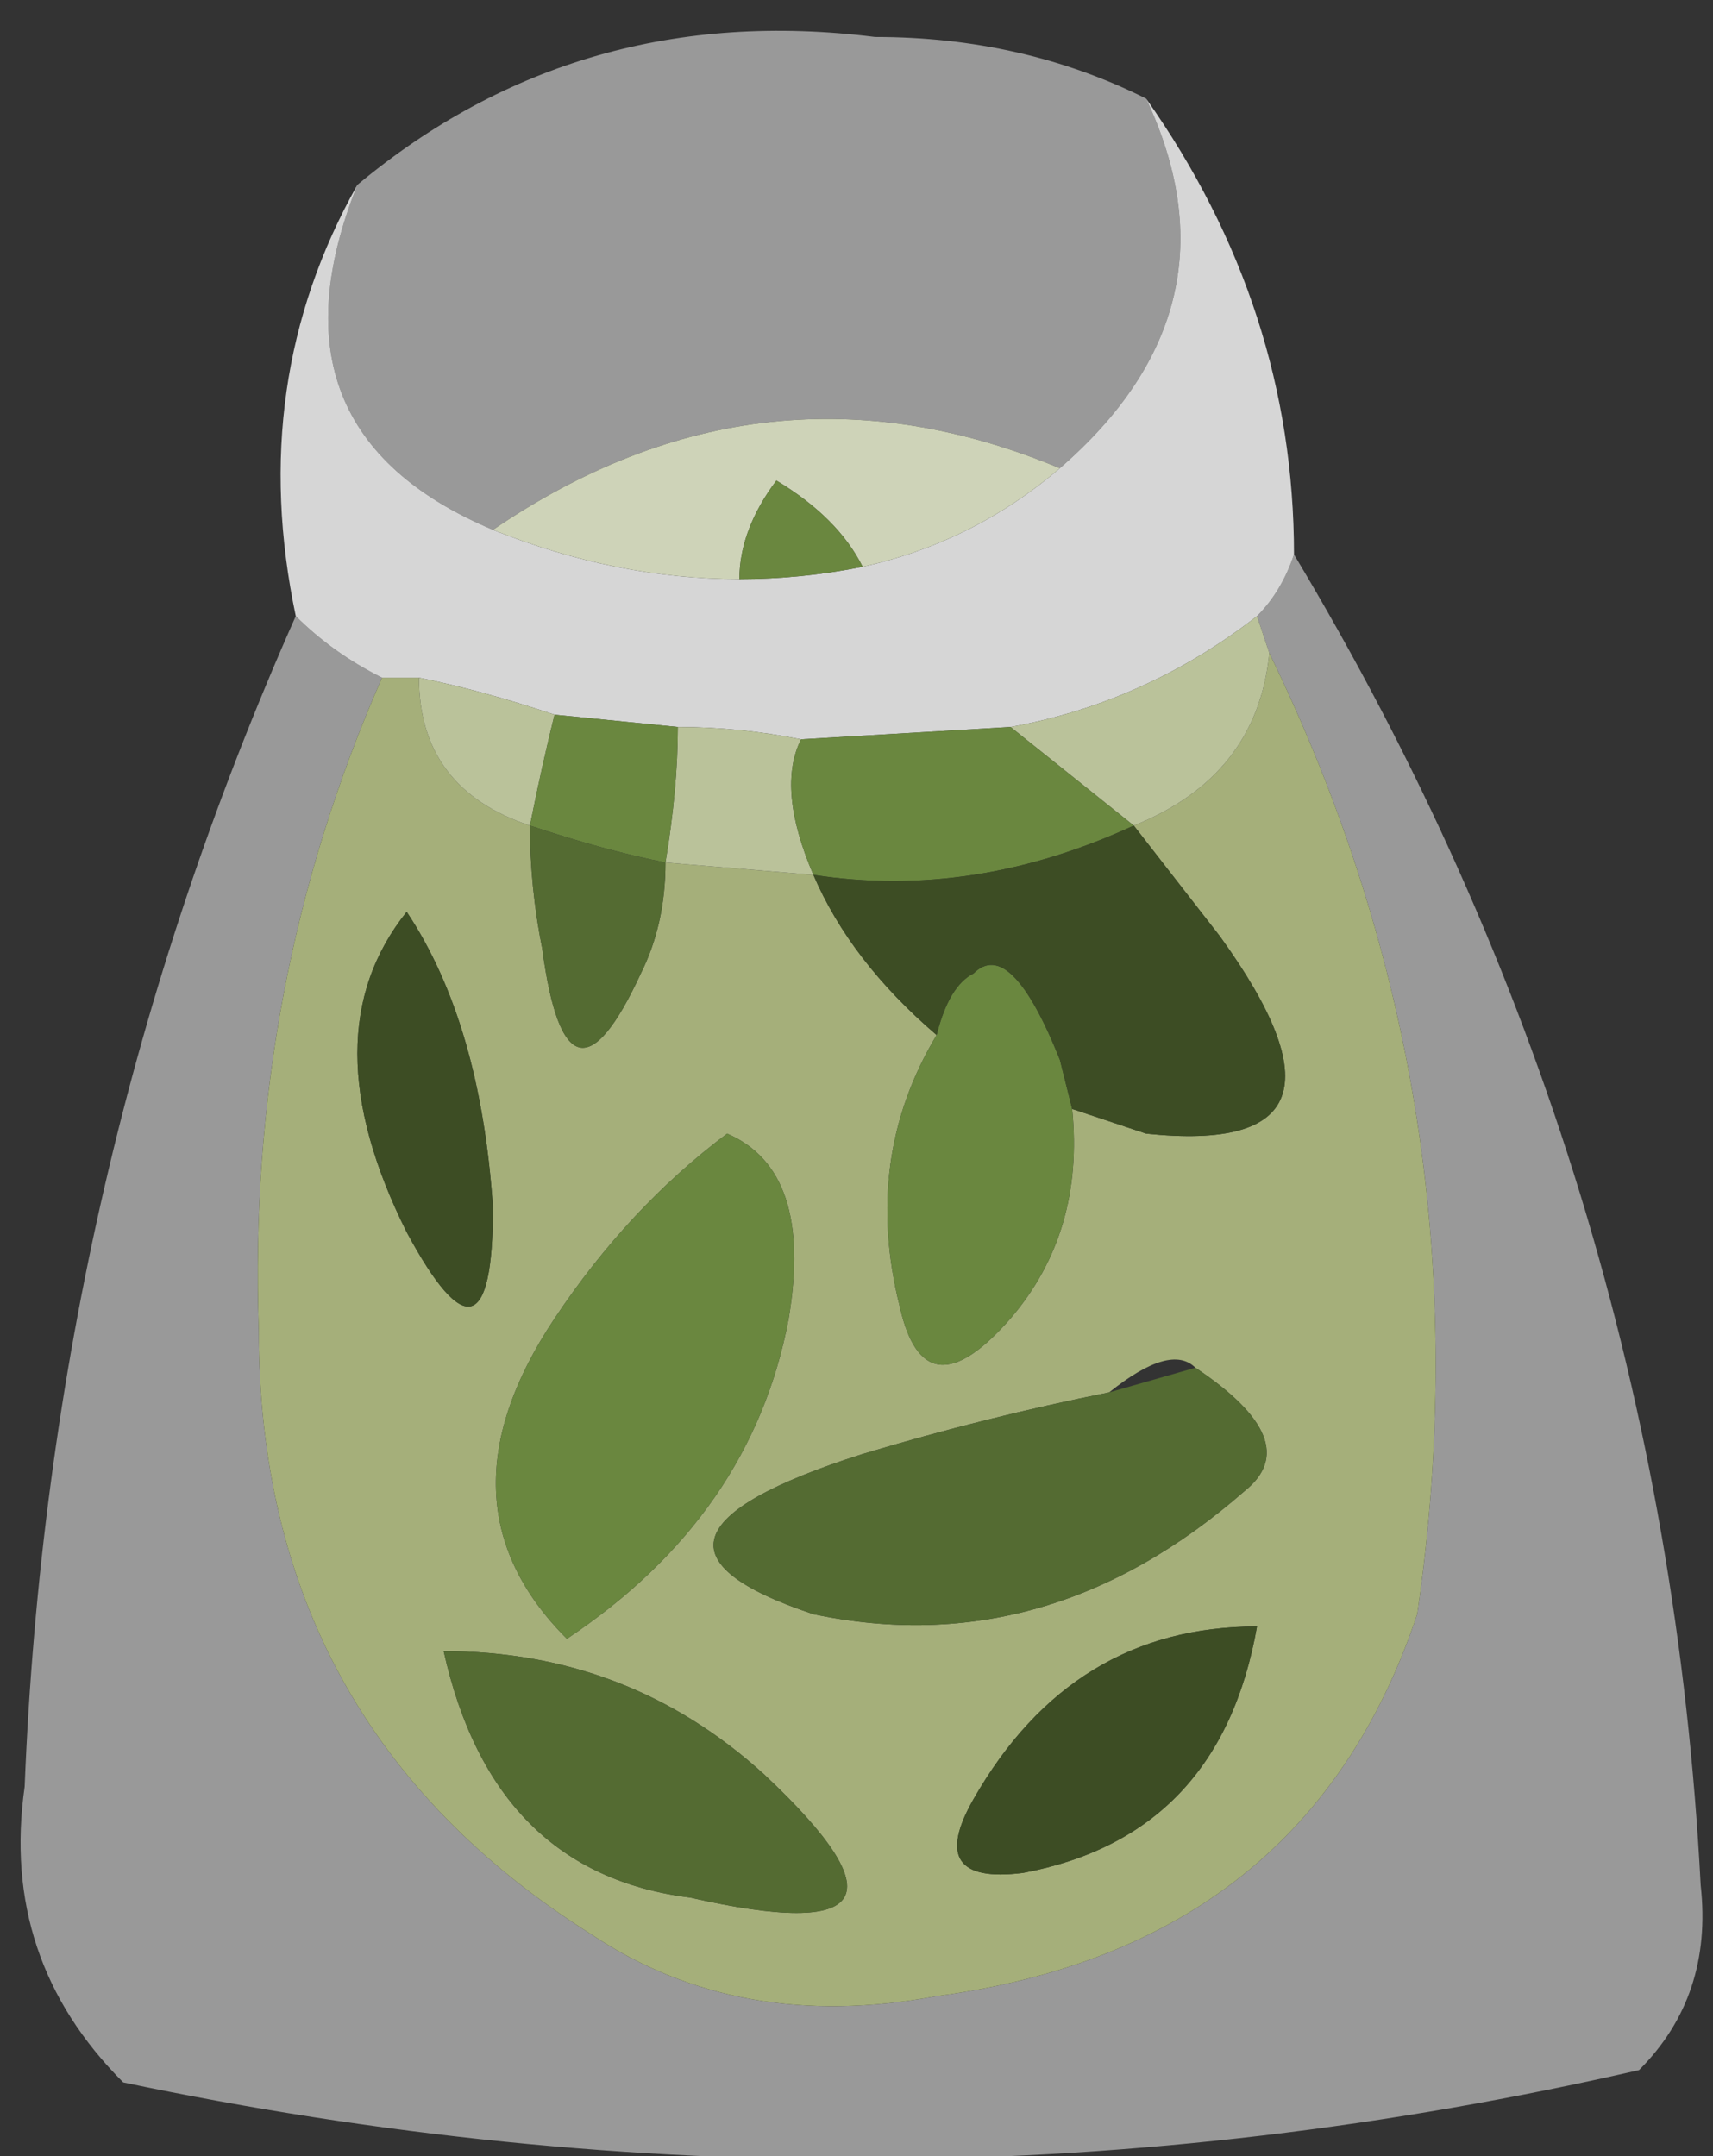
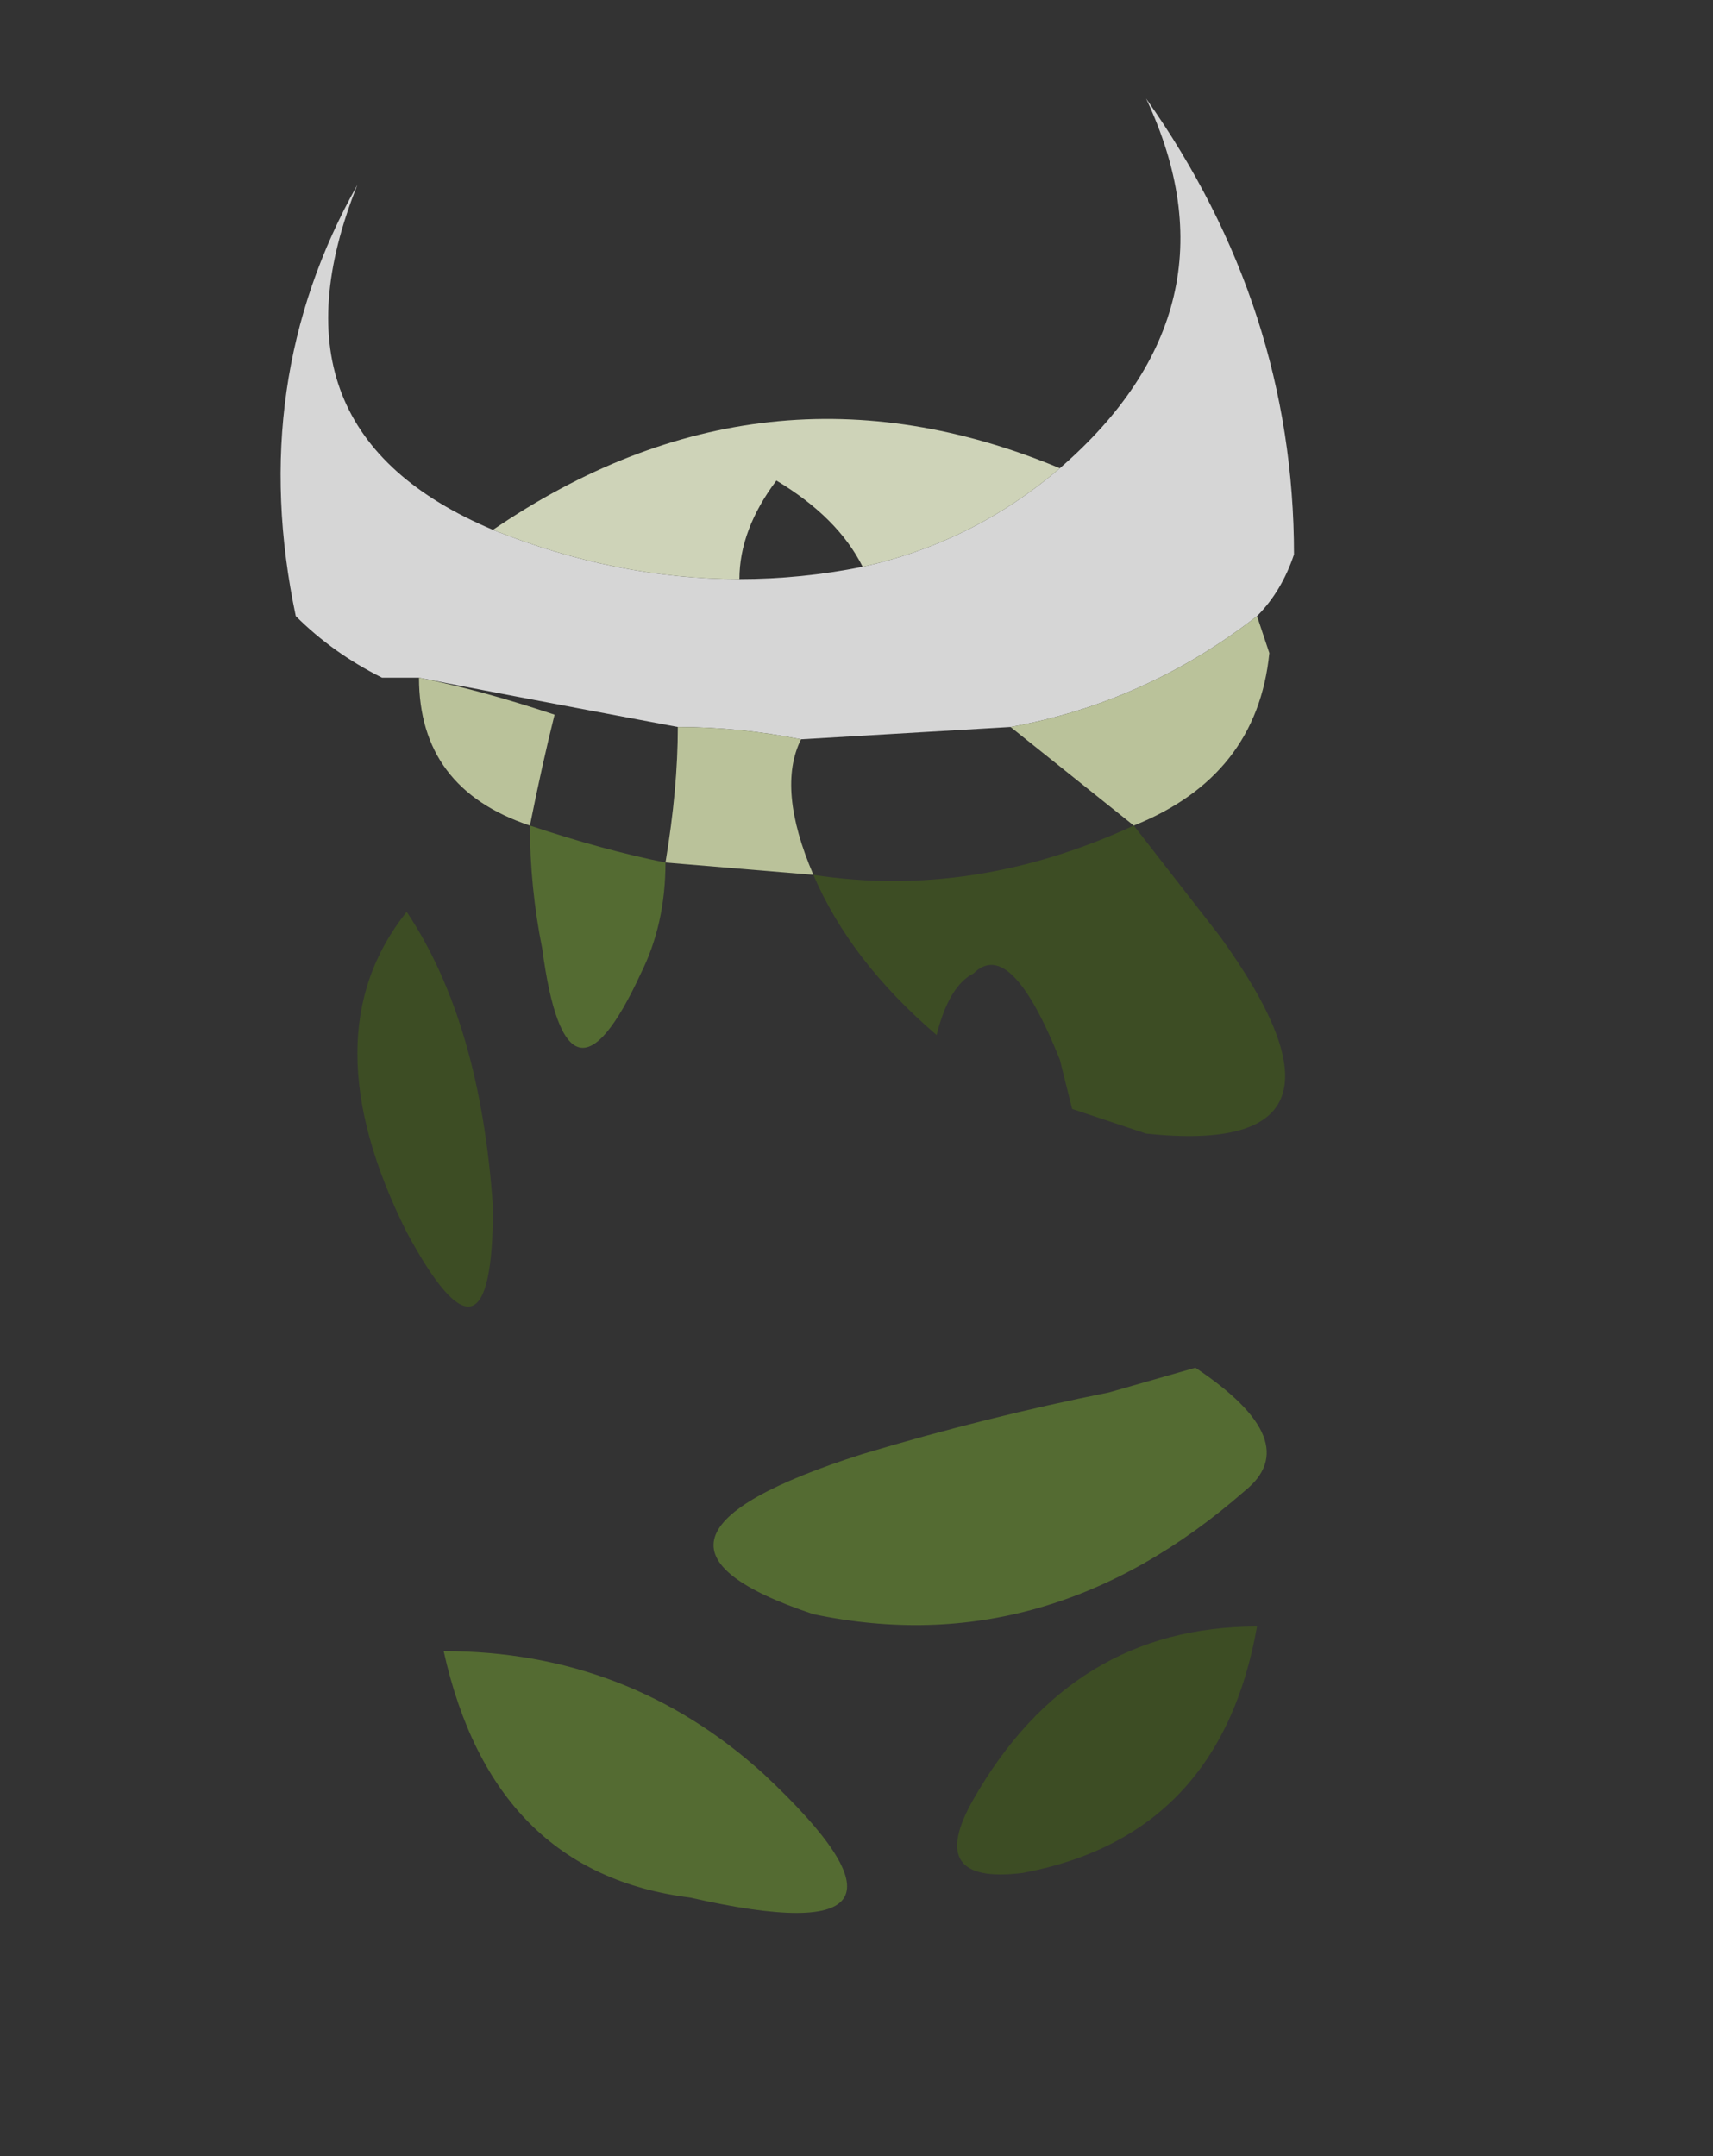
<svg xmlns="http://www.w3.org/2000/svg" height="8.75px" width="6.95px">
  <rect width="100%" height="100%" fill="#333333" stroke="none" />
  <g transform="matrix(1.0, 0.0, 0.0, 1.0, -34.75, -29.75)">
-     <path d="M36.3 32.5 Q35.75 33.75 35.8 35.15 35.8 36.75 37.15 37.6 37.75 38.0 38.55 37.85 40.05 37.65 40.5 36.3 40.8 34.25 39.9 32.4 L39.85 32.25 Q39.95 32.15 40.0 32.0 41.5 34.5 41.65 37.4 41.7 37.85 41.4 38.15 38.35 38.85 35.25 38.2 34.75 37.7 34.85 37.0 34.95 34.5 35.95 32.25 36.1 32.4 36.3 32.5 M36.2 30.5 Q37.1 29.75 38.3 29.9 38.9 29.9 39.4 30.15 39.8 31.0 39.05 31.65 37.85 31.15 36.75 31.9 35.8 31.5 36.2 30.5" fill="#ffffff" fill-opacity="0.502" fill-rule="evenodd" stroke="none" />
-     <path d="M39.9 32.4 Q40.8 34.25 40.5 36.3 40.05 37.65 38.55 37.85 37.75 38.0 37.15 37.6 35.8 36.75 35.8 35.15 35.75 33.75 36.3 32.5 L36.45 32.5 Q36.45 32.95 36.9 33.1 36.9 33.35 36.95 33.6 37.05 34.35 37.35 33.7 37.45 33.5 37.45 33.25 L38.05 33.3 Q38.2 33.65 38.55 33.95 38.25 34.45 38.4 35.05 38.5 35.5 38.85 35.1 39.15 34.75 39.1 34.25 L39.4 34.35 Q40.35 34.45 39.7 33.55 L39.35 33.1 Q39.85 32.9 39.9 32.4 M36.75 34.65 Q36.7 33.9 36.4 33.45 36.0 33.95 36.4 34.75 36.75 35.4 36.75 34.65 M37.05 36.4 Q37.8 35.9 37.95 35.1 38.05 34.5 37.7 34.35 37.3 34.65 37.0 35.1 36.5 35.85 37.05 36.4 M39.6 35.3 Q39.5 35.2 39.25 35.4 38.75 35.5 38.25 35.65 37.15 36.0 38.05 36.3 39.0 36.5 39.8 35.8 40.05 35.6 39.6 35.3 M36.55 36.45 Q36.75 37.35 37.55 37.45 38.65 37.7 37.85 36.95 37.3 36.45 36.55 36.45 M38.9 37.35 Q39.7 37.2 39.85 36.35 39.1 36.35 38.7 37.05 38.5 37.4 38.9 37.35" fill="#a5af7a" fill-rule="evenodd" stroke="none" />
-     <path d="M36.3 32.5 Q36.1 32.4 35.95 32.25 35.75 31.3 36.2 30.5 35.8 31.5 36.75 31.9 37.25 32.1 37.75 32.1 38.0 32.1 38.25 32.05 38.7 31.95 39.05 31.65 39.8 31.0 39.4 30.15 40.0 31.0 40.0 32.0 39.95 32.15 39.85 32.25 39.4 32.6 38.85 32.7 L38.0 32.75 Q37.75 32.7 37.5 32.7 L37.0 32.65 Q36.7 32.55 36.45 32.5 L36.3 32.5" fill="#ffffff" fill-opacity="0.8" fill-rule="evenodd" stroke="none" />
+     <path d="M36.3 32.5 Q36.1 32.4 35.95 32.25 35.75 31.3 36.2 30.5 35.8 31.5 36.75 31.9 37.25 32.1 37.75 32.1 38.0 32.1 38.25 32.05 38.7 31.95 39.05 31.65 39.8 31.0 39.4 30.15 40.0 31.0 40.0 32.0 39.95 32.15 39.85 32.25 39.4 32.6 38.85 32.7 L38.0 32.75 Q37.75 32.7 37.5 32.7 Q36.7 32.55 36.45 32.5 L36.3 32.5" fill="#ffffff" fill-opacity="0.8" fill-rule="evenodd" stroke="none" />
    <path d="M39.85 32.25 L39.9 32.4 Q39.85 32.9 39.35 33.1 39.1 32.9 38.85 32.7 39.4 32.6 39.85 32.25 M38.05 33.3 L37.45 33.25 Q37.5 32.95 37.5 32.7 37.75 32.7 38.0 32.75 37.9 32.95 38.05 33.3 M36.9 33.1 Q36.45 32.95 36.45 32.5 36.7 32.55 37.0 32.65 36.95 32.85 36.9 33.1" fill="#bac29a" fill-rule="evenodd" stroke="none" />
    <path d="M39.05 31.65 Q38.7 31.95 38.25 32.05 38.15 31.85 37.9 31.7 37.75 31.9 37.75 32.1 37.25 32.1 36.75 31.9 37.85 31.15 39.05 31.65" fill="#ced3b8" fill-rule="evenodd" stroke="none" />
-     <path d="M39.1 34.25 Q39.15 34.75 38.85 35.1 38.5 35.5 38.4 35.05 38.25 34.45 38.55 33.95 38.6 33.75 38.7 33.7 38.85 33.55 39.05 34.05 L39.1 34.25 M38.25 32.05 Q38.0 32.1 37.75 32.1 37.75 31.9 37.9 31.7 38.15 31.85 38.25 32.05 M38.85 32.7 Q39.1 32.9 39.35 33.1 38.7 33.4 38.05 33.3 37.9 32.95 38.0 32.75 L38.85 32.7 M37.5 32.7 Q37.5 32.95 37.45 33.25 37.2 33.2 36.9 33.1 36.95 32.85 37.0 32.65 L37.5 32.7 M37.05 36.4 Q36.5 35.85 37.0 35.1 37.3 34.65 37.7 34.35 38.05 34.5 37.95 35.1 37.8 35.9 37.05 36.4" fill="#6a873f" fill-rule="evenodd" stroke="none" />
    <path d="M39.35 33.1 L39.7 33.55 Q40.35 34.45 39.4 34.35 L39.1 34.25 39.05 34.05 Q38.85 33.55 38.7 33.7 38.6 33.75 38.55 33.95 38.2 33.65 38.05 33.3 38.7 33.4 39.35 33.1 M36.75 34.65 Q36.75 35.4 36.4 34.75 36.0 33.95 36.4 33.45 36.7 33.9 36.75 34.65 M38.9 37.35 Q38.5 37.4 38.7 37.05 39.1 36.35 39.85 36.35 39.7 37.2 38.9 37.35" fill="#3d4d24" fill-rule="evenodd" stroke="none" />
    <path d="M37.45 33.25 Q37.45 33.5 37.35 33.7 37.05 34.35 36.95 33.6 36.9 33.35 36.9 33.1 37.2 33.2 37.45 33.25 M39.25 35.4 L39.6 35.3 Q40.05 35.6 39.8 35.8 39.0 36.5 38.05 36.3 37.15 36.0 38.25 35.65 38.75 35.5 39.25 35.4 M36.55 36.45 Q37.3 36.45 37.85 36.95 38.65 37.7 37.55 37.45 36.75 37.35 36.55 36.45" fill="#546b32" fill-rule="evenodd" stroke="none" />
  </g>
</svg>